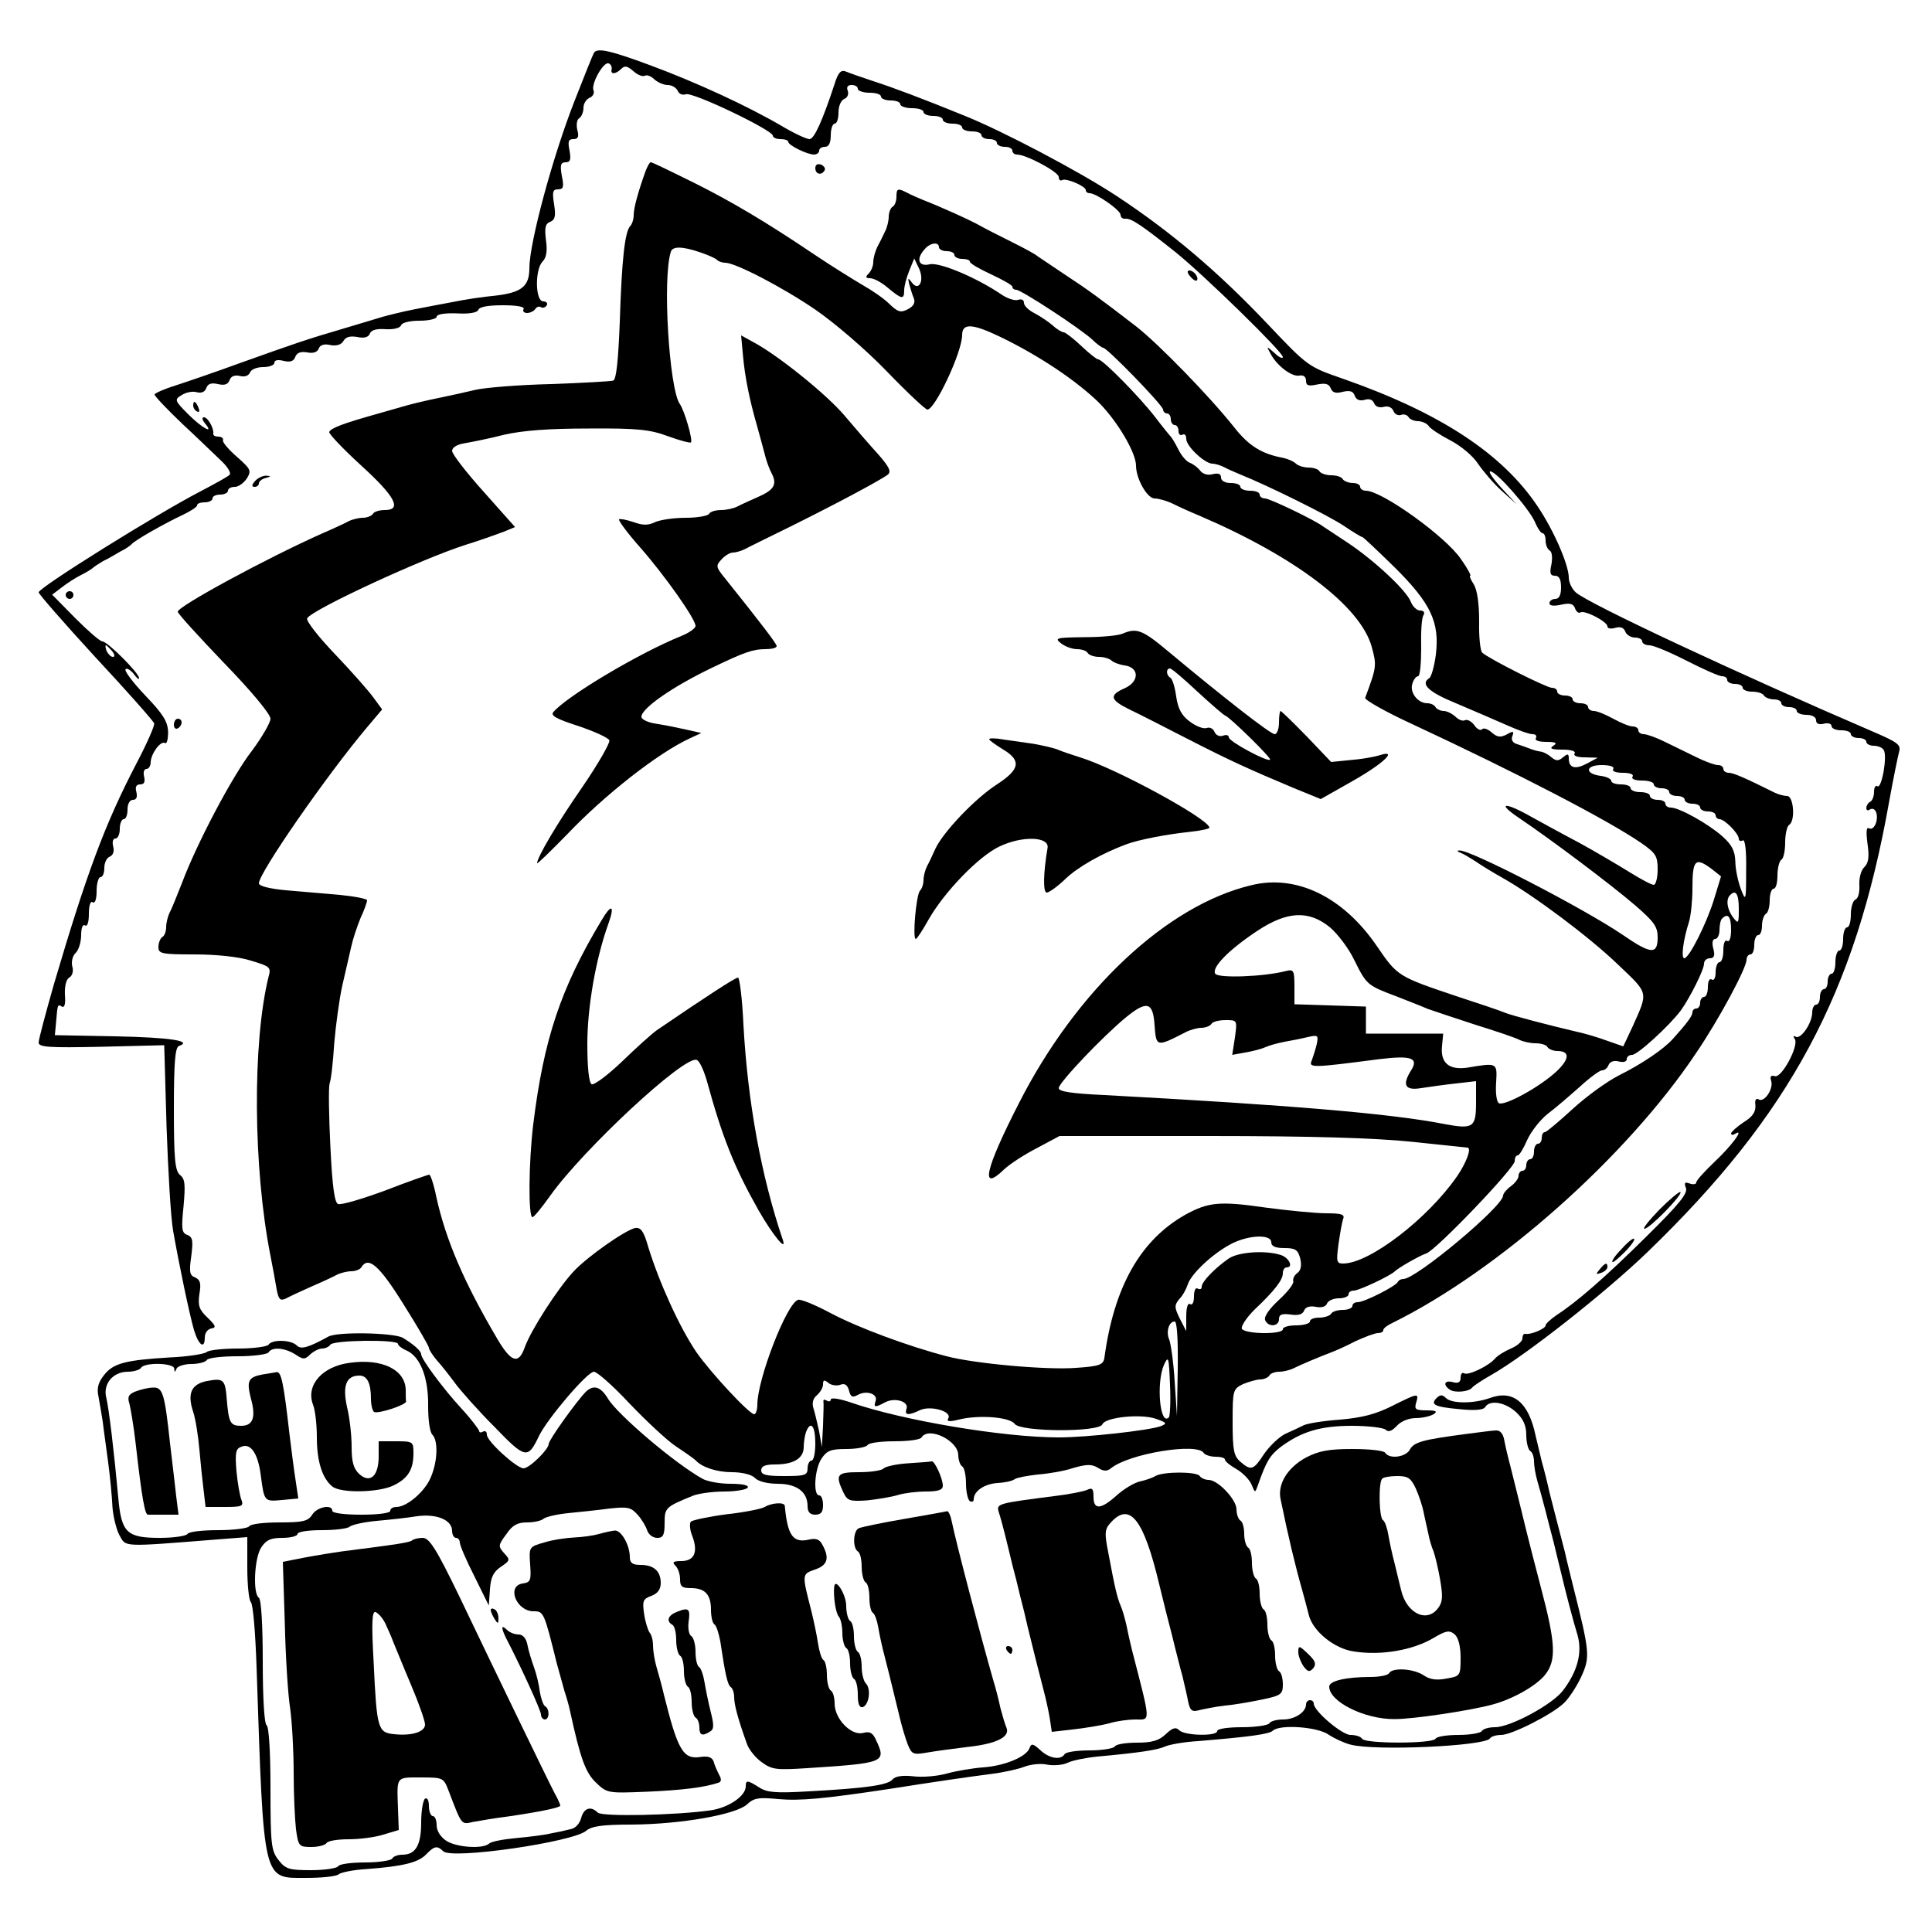
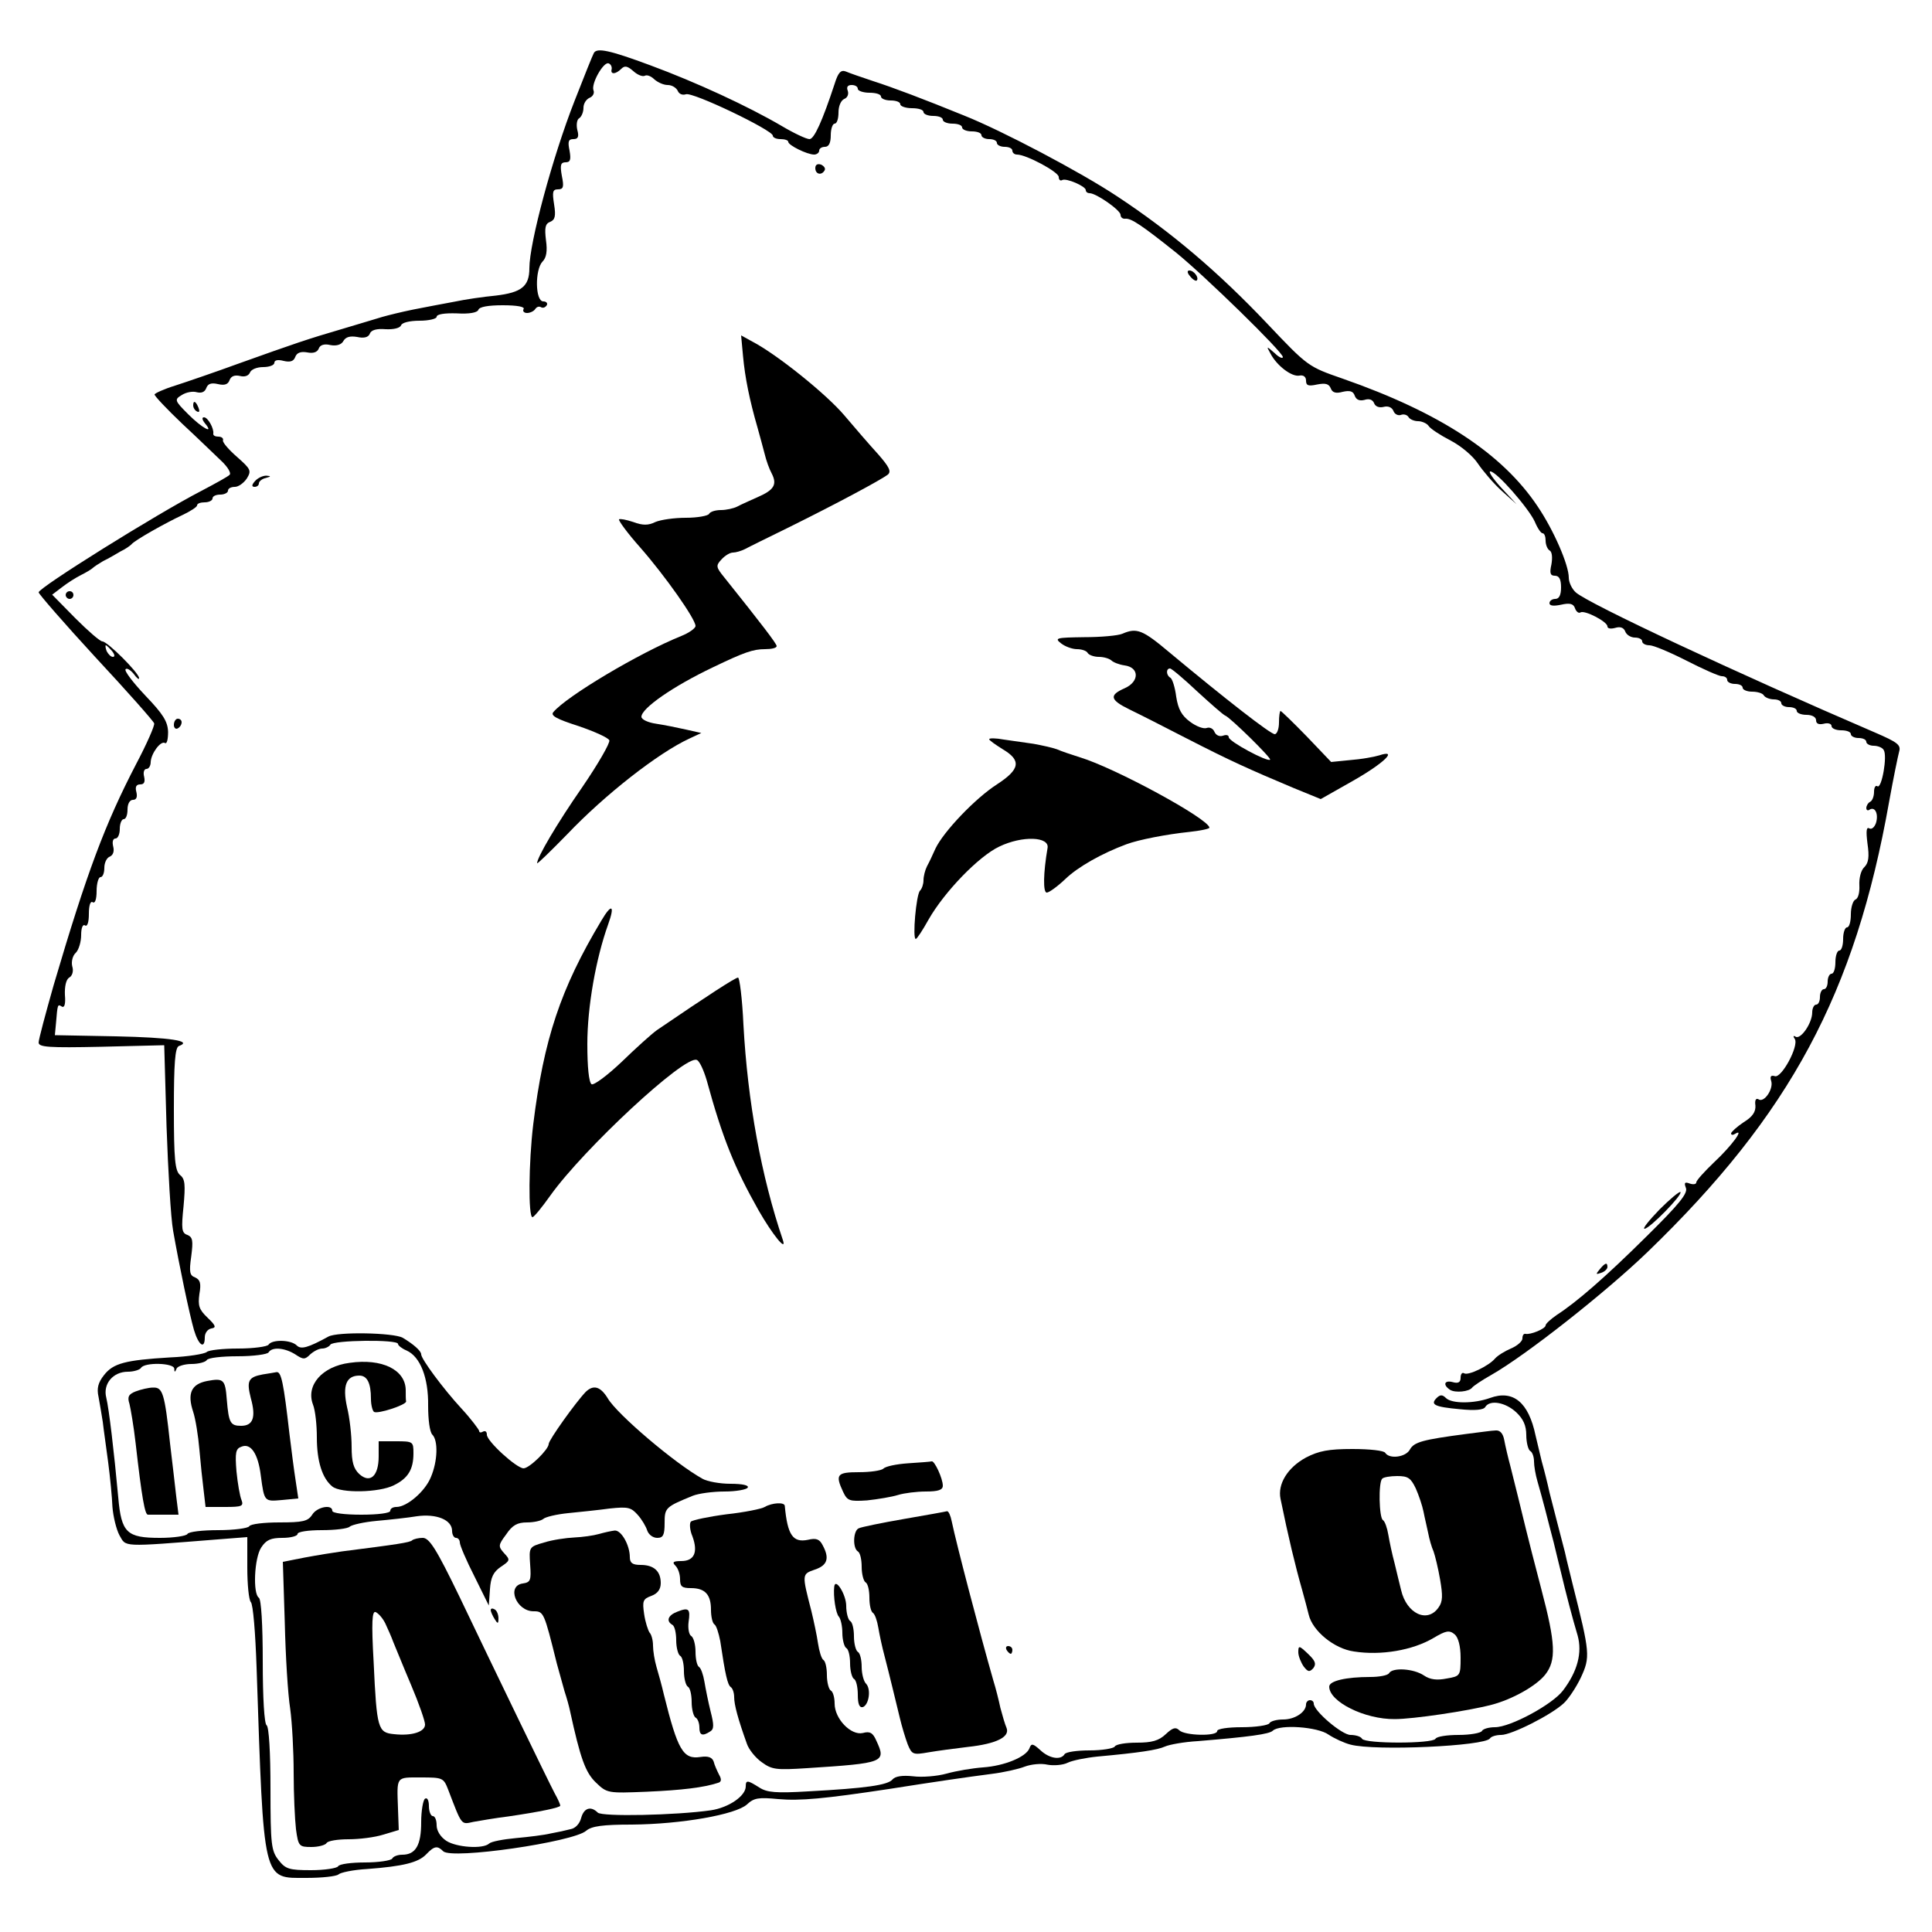
<svg xmlns="http://www.w3.org/2000/svg" version="1.0" width="500pt" height="500pt" viewBox="0 0 500 500" preserveAspectRatio="xMidYMid meet">
  <g transform="translate(0,500) scale(0.1,-0.1)" fill="#000000" stroke="none">
    <path d="M1537 4863 c-3 -5 -25 -60 -50 -124 -57 -145 -117 -368 -117 -433 0 -47 -20 -63 -87 -71 -32 -3 -80 -10 -108 -16 -27 -5 -75 -14 -105 -20 -30 -6 -66 -15 -80 -19 -14 -4 -59 -18 -100 -30 -96 -28 -130 -40 -270 -90 -63 -23 -139 -49 -167 -58 -29 -9 -53 -20 -53 -23 0 -4 32 -38 72 -76 40 -37 85 -81 101 -96 17 -16 26 -32 21 -36 -5 -5 -38 -23 -74 -42 -116 -60 -420 -250 -420 -262 0 -4 66 -80 147 -168 82 -88 150 -165 152 -171 2 -5 -19 -53 -47 -106 -80 -154 -127 -279 -213 -571 -21 -74 -39 -141 -39 -149 0 -12 25 -14 163 -11 l162 4 6 -210 c4 -115 11 -237 17 -270 16 -91 42 -215 54 -257 12 -40 28 -51 28 -19 0 11 7 21 17 23 13 2 12 7 -10 28 -22 21 -25 31 -21 61 5 28 2 37 -11 43 -14 5 -16 14 -10 55 5 40 4 49 -10 55 -15 5 -16 16 -10 74 5 56 4 71 -9 81 -13 11 -16 40 -16 171 0 118 3 159 13 163 37 13 -22 22 -163 25 l-158 3 3 32 c4 48 4 49 15 42 7 -4 10 7 8 30 -1 22 3 40 11 45 8 4 12 17 8 29 -3 12 1 28 9 35 8 8 14 29 14 46 0 18 4 29 10 25 6 -4 10 8 10 30 0 22 4 34 10 30 6 -4 10 8 10 29 0 20 5 36 10 36 6 0 10 11 10 24 0 13 6 26 14 29 9 4 12 14 9 26 -3 12 -1 21 6 21 6 0 11 11 11 25 0 14 5 25 10 25 6 0 10 11 10 25 0 15 6 25 14 25 9 0 12 7 9 20 -4 14 0 20 10 20 10 0 13 6 10 20 -3 11 0 20 6 20 6 0 11 8 11 18 1 22 26 56 37 49 5 -3 8 10 8 29 -1 27 -13 46 -59 94 -32 34 -55 64 -51 68 3 4 13 -2 21 -12 8 -11 14 -16 14 -11 0 13 -82 95 -95 95 -6 0 -37 27 -70 60 l-60 61 25 19 c14 11 36 25 50 32 14 7 27 15 30 18 3 3 15 11 27 18 13 6 33 18 45 25 13 6 25 15 28 18 7 10 89 56 132 76 21 10 38 21 38 25 0 5 9 8 20 8 11 0 20 5 20 10 0 6 9 10 20 10 11 0 20 5 20 10 0 6 8 10 18 10 9 0 23 10 31 22 12 20 10 24 -25 55 -22 19 -38 38 -37 43 2 6 -4 10 -12 10 -8 0 -14 3 -13 8 2 13 -14 42 -24 42 -6 0 -5 -6 2 -15 26 -31 -7 -13 -43 23 -36 36 -36 38 -16 50 11 7 28 10 38 7 12 -3 21 0 25 11 4 11 13 14 30 10 17 -4 26 -1 30 10 4 11 14 14 27 11 12 -3 22 0 26 9 3 8 18 14 34 14 16 0 29 5 29 11 0 7 9 9 24 5 17 -4 26 -1 30 10 4 11 14 15 31 12 15 -3 26 0 30 10 3 9 14 13 30 9 16 -3 29 1 34 11 6 10 17 13 35 10 18 -4 29 -1 33 8 3 10 18 14 41 12 21 -1 37 3 40 10 2 7 22 12 48 12 24 0 44 5 44 10 0 7 21 10 52 9 33 -2 53 2 56 9 2 8 26 12 63 12 38 0 58 -4 54 -10 -3 -5 1 -10 9 -10 8 0 18 5 21 10 4 6 10 8 15 5 5 -3 11 -1 15 5 3 5 -1 10 -9 10 -21 0 -22 82 -2 103 10 10 13 27 9 55 -4 33 -2 43 11 48 12 5 15 14 10 45 -5 32 -4 39 10 39 14 0 16 6 10 35 -5 28 -3 35 10 35 12 0 14 7 10 30 -5 24 -3 30 10 30 12 0 15 6 10 24 -3 13 -1 27 5 30 6 4 11 16 11 27 0 11 7 22 16 26 8 3 13 12 10 19 -7 17 26 75 39 70 6 -2 9 -9 8 -15 -4 -14 10 -14 25 1 9 9 16 7 31 -6 11 -10 24 -15 30 -12 5 3 16 -1 24 -9 9 -8 24 -15 35 -15 11 0 22 -7 26 -15 3 -8 12 -12 21 -9 17 7 225 -93 225 -107 0 -5 9 -9 20 -9 11 0 20 -3 20 -7 0 -9 49 -33 67 -33 7 0 13 5 13 10 0 6 7 10 15 10 10 0 15 10 15 30 0 17 5 30 10 30 6 0 10 13 10 29 0 16 6 31 15 35 8 3 12 12 9 21 -4 10 0 15 10 15 9 0 16 -4 16 -10 0 -5 14 -10 30 -10 17 0 30 -4 30 -10 0 -5 11 -10 25 -10 14 0 25 -4 25 -10 0 -5 14 -10 30 -10 17 0 30 -4 30 -10 0 -5 11 -10 25 -10 14 0 25 -4 25 -10 0 -5 11 -10 25 -10 14 0 25 -4 25 -10 0 -5 11 -10 25 -10 14 0 25 -4 25 -10 0 -5 9 -10 20 -10 11 0 20 -4 20 -10 0 -5 9 -10 20 -10 11 0 20 -4 20 -10 0 -5 5 -10 12 -10 24 0 108 -45 108 -58 0 -7 4 -11 9 -8 10 6 61 -16 61 -26 0 -5 5 -8 10 -8 17 0 80 -44 80 -56 0 -7 6 -11 13 -10 15 1 42 -17 131 -88 74 -60 276 -257 276 -270 0 -5 -10 -1 -21 10 -22 19 -22 19 -11 -1 16 -31 55 -61 75 -57 10 2 17 -3 17 -13 0 -13 6 -15 29 -10 21 4 30 2 35 -10 4 -11 13 -14 31 -9 18 4 27 2 31 -10 4 -11 13 -14 25 -11 12 4 21 1 25 -8 3 -9 13 -13 25 -10 11 3 21 -1 25 -10 3 -9 12 -13 19 -11 7 3 16 1 20 -5 3 -6 15 -11 25 -11 10 0 23 -6 27 -12 4 -7 30 -24 57 -38 27 -14 58 -40 71 -60 13 -19 40 -51 61 -70 l39 -35 -40 43 c-21 23 -34 42 -28 42 16 0 99 -95 115 -130 7 -17 16 -30 20 -30 5 0 8 -9 8 -19 0 -11 5 -23 11 -26 6 -4 7 -19 4 -36 -5 -22 -3 -29 9 -29 11 0 16 -9 16 -30 0 -20 -5 -30 -15 -30 -8 0 -15 -5 -15 -11 0 -7 11 -8 30 -4 22 5 32 3 36 -9 3 -9 10 -14 14 -11 11 7 70 -24 70 -36 0 -6 9 -7 20 -4 13 4 22 1 26 -9 3 -9 15 -16 25 -16 10 0 19 -4 19 -10 0 -5 8 -10 19 -10 10 0 53 -18 96 -40 43 -22 84 -40 91 -40 8 0 14 -4 14 -10 0 -5 9 -10 20 -10 11 0 20 -4 20 -10 0 -5 11 -10 24 -10 14 0 28 -4 31 -10 3 -5 15 -10 26 -10 10 0 19 -4 19 -10 0 -5 9 -10 20 -10 11 0 20 -4 20 -10 0 -5 11 -10 25 -10 15 0 25 -6 25 -14 0 -9 7 -12 20 -9 11 3 20 0 20 -6 0 -6 11 -11 25 -11 14 0 25 -4 25 -10 0 -5 9 -10 20 -10 11 0 20 -4 20 -10 0 -5 9 -10 19 -10 11 0 23 -5 26 -11 10 -15 -5 -100 -16 -94 -5 4 -9 -3 -9 -14 0 -11 -4 -23 -10 -26 -6 -3 -10 -11 -10 -16 0 -6 4 -8 9 -4 14 8 23 -12 16 -35 -4 -11 -11 -17 -17 -14 -8 5 -9 -7 -5 -39 5 -34 3 -50 -8 -61 -9 -8 -14 -29 -13 -47 1 -19 -3 -34 -10 -37 -6 -2 -12 -19 -12 -38 0 -19 -4 -34 -10 -34 -5 0 -10 -13 -10 -30 0 -16 -4 -30 -10 -30 -5 0 -10 -13 -10 -30 0 -16 -4 -30 -10 -30 -5 0 -10 -9 -10 -20 0 -11 -4 -20 -10 -20 -5 0 -10 -9 -10 -20 0 -11 -4 -20 -10 -20 -5 0 -10 -9 -10 -20 0 -28 -30 -71 -43 -63 -6 4 -7 1 -2 -6 11 -18 -35 -103 -52 -96 -10 3 -13 -1 -9 -13 6 -21 -19 -57 -33 -47 -7 4 -10 -3 -8 -16 1 -16 -7 -29 -30 -43 -18 -12 -32 -25 -33 -29 0 -5 5 -5 11 -1 25 15 -11 -33 -55 -74 -25 -24 -46 -47 -46 -52 0 -5 -8 -6 -17 -3 -13 5 -15 2 -10 -11 6 -14 -18 -43 -101 -125 -109 -108 -182 -171 -233 -204 -16 -11 -29 -23 -29 -27 0 -9 -40 -25 -52 -22 -5 1 -8 -4 -8 -12 0 -7 -13 -19 -30 -26 -16 -7 -34 -18 -41 -26 -16 -19 -70 -45 -80 -38 -5 3 -9 -2 -9 -12 0 -11 -6 -15 -20 -11 -22 6 -27 -7 -7 -20 13 -8 49 -5 57 6 3 4 25 19 50 33 91 52 296 214 403 317 370 357 538 670 626 1166 11 61 23 119 26 130 5 17 -4 24 -62 49 -358 154 -743 334 -775 363 -10 9 -18 26 -18 38 0 33 -39 123 -81 185 -91 136 -252 242 -504 330 -89 31 -90 31 -195 142 -126 133 -248 237 -389 330 -95 63 -298 170 -396 209 -103 42 -185 73 -235 89 -30 10 -62 21 -71 25 -13 5 -20 -3 -29 -32 -32 -97 -53 -143 -65 -143 -8 0 -40 15 -72 34 -87 51 -221 113 -340 157 -105 39 -138 46 -146 32z m-1247 -1548 c7 -9 8 -15 2 -15 -5 0 -12 7 -16 15 -3 8 -4 15 -2 15 2 0 9 -7 16 -15z" />
-     <path d="M1671 4558 c-18 -50 -31 -95 -31 -114 0 -11 -4 -24 -9 -29 -14 -15 -22 -88 -27 -248 -4 -101 -9 -149 -17 -152 -7 -2 -79 -6 -162 -9 -82 -2 -170 -9 -195 -15 -25 -6 -70 -16 -100 -22 -30 -6 -66 -15 -80 -19 -14 -4 -45 -13 -70 -20 -93 -26 -124 -38 -128 -48 -1 -5 36 -44 83 -87 88 -80 106 -115 61 -115 -14 0 -28 -4 -31 -10 -3 -5 -15 -10 -26 -10 -10 0 -27 -4 -37 -9 -9 -5 -39 -19 -67 -31 -148 -66 -374 -189 -375 -203 0 -5 54 -64 120 -133 69 -71 120 -132 120 -144 0 -10 -22 -48 -48 -83 -52 -67 -144 -243 -181 -342 -13 -33 -27 -68 -32 -77 -5 -10 -9 -27 -9 -37 0 -11 -4 -23 -10 -26 -5 -3 -10 -15 -10 -26 0 -17 8 -19 93 -19 56 0 115 -6 146 -16 50 -15 53 -17 46 -42 -42 -170 -40 -495 5 -722 6 -30 13 -69 16 -87 5 -26 9 -30 23 -24 9 5 39 19 66 31 28 12 58 26 67 31 10 5 27 9 37 9 11 0 23 5 26 10 18 30 46 6 109 -95 36 -57 66 -109 66 -113 0 -5 10 -20 21 -33 12 -13 33 -40 47 -59 14 -19 59 -70 101 -112 81 -84 87 -85 116 -24 22 45 125 166 142 166 8 0 49 -36 91 -81 42 -44 96 -95 121 -112 26 -17 48 -33 51 -36 16 -18 55 -31 94 -31 26 0 51 -6 60 -15 8 -9 33 -15 59 -15 49 0 77 -21 77 -58 0 -15 6 -22 20 -22 15 0 20 7 20 25 0 14 -4 25 -10 25 -16 0 -12 68 6 95 14 21 24 25 65 25 26 0 51 5 54 10 3 6 35 10 70 10 35 0 67 4 70 10 18 29 95 -8 95 -46 0 -12 5 -26 10 -29 6 -3 10 -24 10 -45 0 -21 5 -42 10 -45 6 -3 10 -1 10 5 0 21 28 40 62 42 18 1 38 5 44 10 6 4 33 9 60 12 27 2 69 9 92 17 35 10 48 10 64 0 14 -9 23 -9 33 -1 46 38 223 67 240 40 3 -5 17 -10 31 -10 13 0 24 -3 24 -7 0 -5 14 -16 30 -25 17 -10 34 -28 39 -40 9 -22 9 -22 16 -3 22 63 31 78 59 100 54 40 103 55 185 55 42 0 82 -5 87 -10 7 -7 16 -4 29 10 11 12 31 20 49 20 17 0 38 5 46 10 11 7 7 10 -18 10 -29 0 -32 3 -27 20 8 26 5 25 -63 -9 -42 -21 -77 -30 -134 -35 -43 -3 -86 -10 -95 -15 -10 -5 -31 -15 -47 -22 -16 -8 -40 -31 -54 -51 -28 -43 -34 -45 -62 -21 -17 15 -20 30 -20 103 0 83 1 85 27 98 15 6 35 12 44 12 10 0 21 5 24 10 3 6 15 10 26 10 10 0 27 4 37 9 20 10 68 30 97 41 11 4 40 17 63 29 24 11 50 21 58 21 8 0 14 3 14 8 0 4 10 12 23 18 274 135 606 429 786 698 60 88 131 221 131 242 0 8 5 14 10 14 6 0 10 11 10 25 0 14 5 25 10 25 6 0 10 11 10 24 0 14 5 28 10 31 6 3 10 19 10 36 0 16 5 29 10 29 6 0 10 15 10 34 0 19 5 38 10 41 6 3 10 24 10 45 0 21 5 42 10 45 17 10 12 75 -5 75 -8 0 -23 4 -33 9 -74 37 -106 51 -118 51 -8 0 -14 5 -14 10 0 6 -6 10 -14 10 -8 0 -33 9 -55 20 -23 11 -59 29 -82 40 -22 11 -47 20 -55 20 -8 0 -14 5 -14 10 0 6 -7 10 -15 10 -8 0 -30 9 -50 20 -20 11 -42 20 -50 20 -8 0 -15 5 -15 10 0 6 -9 10 -20 10 -11 0 -20 5 -20 10 0 6 -9 10 -20 10 -11 0 -20 5 -20 10 0 6 -6 10 -14 10 -13 0 -163 75 -180 91 -5 4 -9 41 -8 81 0 47 -5 81 -14 96 -8 12 -12 22 -9 22 3 0 -7 19 -24 43 -40 59 -205 177 -246 177 -8 0 -15 5 -15 10 0 6 -9 10 -19 10 -11 0 -23 5 -26 10 -3 6 -17 10 -30 10 -13 0 -27 5 -30 10 -3 6 -16 10 -29 10 -12 0 -27 5 -32 10 -6 6 -20 12 -33 15 -55 10 -89 31 -126 78 -65 82 -196 216 -253 261 -96 74 -126 96 -187 136 -33 22 -64 43 -70 47 -5 5 -35 21 -65 36 -30 15 -66 33 -80 41 -26 15 -108 52 -150 68 -14 6 -33 14 -42 19 -25 13 -28 11 -28 -10 0 -11 -4 -23 -10 -26 -5 -3 -10 -15 -10 -26 0 -10 -4 -28 -10 -39 -5 -11 -14 -29 -20 -40 -5 -11 -10 -28 -10 -38 0 -10 -5 -23 -12 -30 -9 -9 -8 -12 4 -12 9 0 30 -11 46 -25 36 -30 42 -31 42 -6 0 10 6 33 13 50 l13 32 13 -27 c14 -32 -2 -60 -20 -34 -9 12 -10 11 -6 -5 3 -11 8 -28 12 -37 4 -11 0 -20 -15 -28 -19 -10 -26 -8 -49 14 -14 14 -45 35 -68 48 -22 13 -79 48 -125 79 -123 83 -214 137 -308 184 -81 40 -112 55 -116 55 -3 0 -8 -10 -13 -22z m759 -198 c0 -5 9 -10 20 -10 11 0 20 -4 20 -10 0 -5 9 -10 20 -10 11 0 20 -3 20 -7 0 -5 25 -19 55 -33 30 -14 55 -28 55 -32 0 -5 5 -8 10 -8 13 0 167 -101 197 -129 12 -12 25 -21 28 -21 10 0 155 -149 155 -160 0 -5 5 -10 10 -10 6 0 10 -7 10 -15 0 -8 5 -15 10 -15 6 0 10 -7 10 -16 0 -8 5 -12 10 -9 6 3 10 -1 10 -11 0 -19 48 -64 68 -64 7 0 20 -4 30 -9 9 -5 28 -13 42 -19 68 -27 230 -107 268 -133 24 -16 45 -29 48 -29 2 0 39 -35 82 -77 95 -94 118 -143 108 -227 -4 -31 -12 -58 -17 -61 -24 -15 -2 -36 69 -65 42 -18 101 -43 130 -56 29 -13 59 -24 68 -24 8 0 12 -4 9 -10 -4 -6 7 -10 27 -10 25 0 29 -3 18 -10 -11 -7 -5 -10 23 -10 23 0 36 -4 32 -10 -4 -6 7 -10 27 -10 l33 -1 -28 -15 c-30 -16 -47 -12 -47 13 0 13 -3 13 -15 3 -12 -10 -18 -10 -31 1 -9 8 -22 14 -28 14 -6 1 -19 4 -28 8 -10 4 -25 9 -34 12 -9 3 -14 11 -10 20 5 13 2 14 -15 4 -16 -8 -24 -7 -38 5 -10 9 -21 13 -25 9 -4 -5 -14 0 -21 11 -8 10 -18 15 -24 12 -5 -3 -16 1 -24 9 -9 8 -22 15 -31 15 -8 0 -18 5 -21 10 -3 6 -13 10 -21 10 -25 0 -46 28 -39 50 3 11 10 20 15 20 5 0 8 33 8 73 -1 40 1 78 6 85 4 7 1 12 -9 12 -8 0 -19 10 -24 23 -12 30 -94 106 -161 151 -30 20 -59 39 -65 43 -22 17 -139 73 -151 73 -8 0 -14 5 -14 10 0 6 -11 10 -25 10 -14 0 -25 5 -25 10 0 6 -11 10 -25 10 -15 0 -25 6 -25 14 0 10 -7 12 -21 9 -13 -4 -26 0 -33 9 -6 8 -18 17 -26 20 -9 3 -22 18 -30 34 -8 16 -17 31 -20 34 -3 3 -21 25 -40 50 -40 52 -136 150 -148 150 -4 0 -24 16 -44 35 -20 19 -41 35 -45 35 -5 0 -18 8 -29 18 -10 9 -31 23 -46 31 -16 8 -28 20 -28 27 0 8 -6 11 -15 8 -8 -3 -27 3 -42 13 -66 45 -162 85 -187 79 -29 -7 -36 14 -13 39 14 17 37 20 37 5z m-618 -13 c21 -7 41 -16 44 -20 4 -4 14 -7 21 -7 26 0 148 -63 234 -122 48 -33 129 -102 183 -158 53 -55 101 -100 106 -100 20 0 90 149 90 193 0 31 26 30 97 -4 102 -49 200 -115 258 -172 48 -49 95 -129 95 -162 0 -34 29 -85 48 -85 10 0 32 -6 48 -14 16 -8 47 -22 69 -31 247 -106 416 -234 445 -339 13 -48 13 -52 -17 -132 -2 -5 54 -37 124 -69 270 -126 502 -246 591 -307 37 -26 42 -33 42 -68 0 -22 -5 -40 -10 -40 -6 0 -34 15 -63 33 -29 18 -88 53 -132 77 -44 23 -98 53 -120 65 -70 40 -94 39 -35 -1 86 -58 239 -173 303 -228 48 -42 57 -54 57 -82 0 -45 -17 -44 -91 7 -102 69 -394 220 -422 218 -7 0 -6 -3 3 -6 8 -3 26 -14 40 -23 14 -10 44 -28 67 -41 82 -46 225 -153 299 -224 82 -78 80 -70 39 -162 l-24 -51 -43 15 c-24 9 -59 19 -78 23 -64 15 -165 41 -185 49 -11 5 -65 23 -120 41 -158 53 -158 53 -212 132 -87 127 -208 186 -325 157 -218 -52 -452 -271 -601 -564 -89 -174 -101 -232 -38 -171 15 14 52 38 85 55 l58 31 387 0 c264 0 430 -5 526 -15 77 -8 141 -15 143 -15 11 -1 -3 -39 -27 -74 -76 -110 -227 -226 -295 -226 -17 0 -18 5 -12 50 4 28 9 57 12 65 5 12 -4 15 -43 15 -27 0 -99 7 -159 15 -118 17 -147 14 -207 -19 -116 -66 -184 -186 -209 -371 -3 -17 -13 -21 -73 -25 -76 -6 -263 11 -335 30 -100 26 -229 74 -299 111 -41 22 -80 38 -86 35 -30 -11 -105 -206 -105 -271 0 -14 -4 -25 -8 -25 -13 0 -114 109 -150 161 -44 65 -97 182 -125 274 -11 39 -19 49 -33 47 -25 -5 -124 -74 -160 -113 -40 -43 -110 -151 -126 -196 -16 -45 -35 -39 -71 22 -86 146 -133 255 -158 368 -6 31 -15 57 -18 57 -3 0 -55 -18 -114 -41 -60 -22 -114 -38 -122 -35 -9 3 -15 44 -20 149 -4 79 -5 153 -2 163 4 10 9 57 12 104 4 47 13 114 21 150 8 36 19 81 23 100 4 19 15 52 24 74 10 21 17 42 17 46 0 4 -31 10 -70 14 -38 3 -101 9 -140 12 -43 4 -70 11 -70 18 0 27 177 282 281 405 l38 45 -22 30 c-12 17 -57 68 -100 113 -43 45 -76 87 -72 93 14 23 297 154 410 190 39 12 83 28 99 34 l29 12 -81 91 c-45 50 -82 98 -82 106 0 9 13 17 33 20 17 3 64 12 102 22 49 11 115 16 220 16 127 1 158 -3 204 -20 30 -11 57 -18 59 -16 6 5 -17 84 -29 100 -27 40 -45 324 -23 393 4 15 29 15 76 -1z m2363 -1337 c-4 -6 7 -10 25 -10 18 0 29 -4 25 -10 -4 -6 7 -10 24 -10 17 0 31 -4 31 -10 0 -5 9 -10 20 -10 11 0 20 -4 20 -10 0 -5 9 -10 20 -10 11 0 20 -4 20 -10 0 -5 9 -10 20 -10 11 0 20 -4 20 -10 0 -5 9 -10 20 -10 11 0 20 -4 20 -10 0 -5 5 -10 10 -10 13 0 50 -37 50 -51 0 -5 5 -7 10 -4 6 4 10 -24 9 -77 0 -81 -1 -82 -14 -48 -7 19 -14 51 -14 71 -1 27 -9 43 -34 65 -36 32 -111 74 -133 74 -8 0 -14 5 -14 10 0 6 -9 10 -20 10 -11 0 -20 5 -20 10 0 6 -11 10 -25 10 -14 0 -25 5 -25 10 0 6 -11 10 -25 10 -14 0 -25 4 -25 9 0 5 -12 11 -27 13 -42 5 -41 28 2 28 21 0 34 -4 30 -10z m255 -259 l24 -19 -18 -59 c-20 -65 -65 -153 -77 -153 -9 0 -3 47 12 94 5 16 9 55 9 86 0 75 7 83 50 51z m70 -103 c0 -39 -1 -40 -15 -22 -15 20 -19 46 -8 57 15 16 23 4 23 -35z m-1058 -48 c20 -17 49 -55 63 -85 32 -64 33 -65 110 -94 33 -13 69 -27 80 -32 11 -4 65 -22 120 -40 55 -17 108 -35 117 -40 10 -5 29 -9 42 -9 14 0 28 -4 31 -10 3 -5 15 -10 25 -10 33 0 33 -20 -2 -53 -43 -40 -134 -90 -149 -82 -6 4 -9 27 -7 54 3 51 3 51 -74 38 -48 -7 -71 12 -66 57 l3 31 -100 0 -100 0 0 35 0 35 -92 3 -93 3 0 45 c0 43 -2 46 -22 41 -58 -15 -175 -19 -183 -7 -10 16 35 62 109 111 77 51 133 54 188 9z m1038 -6 c0 -21 -4 -33 -10 -29 -6 4 -10 -7 -10 -24 0 -17 -4 -31 -10 -31 -5 0 -10 -12 -10 -26 0 -14 -4 -23 -10 -19 -6 4 -10 -5 -10 -19 0 -14 -4 -26 -10 -26 -5 0 -10 -7 -10 -15 0 -8 -4 -15 -10 -15 -5 0 -10 -4 -10 -10 0 -9 -14 -28 -50 -68 -24 -27 -80 -65 -140 -95 -30 -15 -84 -54 -120 -87 -36 -33 -68 -60 -72 -60 -5 0 -8 -7 -8 -15 0 -8 -4 -15 -10 -15 -5 0 -10 -9 -10 -20 0 -11 -4 -20 -10 -20 -5 0 -10 -7 -10 -15 0 -8 -4 -15 -10 -15 -5 0 -10 -6 -10 -13 0 -7 -9 -19 -20 -27 -11 -8 -20 -19 -20 -24 0 -28 -225 -216 -258 -216 -6 0 -12 -3 -14 -7 -4 -11 -87 -53 -104 -53 -8 0 -14 -4 -14 -10 0 -5 -11 -10 -24 -10 -14 0 -28 -4 -31 -10 -3 -5 -17 -10 -31 -10 -13 0 -24 -4 -24 -10 0 -5 -16 -10 -35 -10 -19 0 -35 -4 -35 -10 0 -14 -97 -13 -106 1 -3 6 11 28 32 49 54 51 74 78 74 95 0 8 4 15 10 15 18 0 6 25 -15 32 -40 13 -110 8 -135 -9 -36 -25 -70 -60 -70 -73 0 -6 -4 -8 -10 -5 -6 4 -10 -5 -10 -20 0 -15 -4 -24 -10 -20 -6 4 -10 -9 -10 -32 l0 -38 -17 33 c-14 29 -14 34 -1 50 9 9 18 26 22 38 8 26 61 77 109 103 45 25 107 28 107 6 0 -10 10 -15 34 -15 28 0 35 -4 41 -27 4 -18 2 -31 -8 -38 -7 -5 -12 -15 -10 -21 2 -6 -15 -28 -37 -48 -25 -23 -39 -43 -36 -52 7 -19 36 -18 36 2 0 12 7 15 30 12 19 -3 31 0 35 10 3 9 14 13 30 10 14 -3 26 0 29 8 3 8 17 14 31 14 14 0 25 5 25 10 0 6 6 10 14 10 13 0 94 38 106 50 9 9 65 41 81 46 25 8 229 221 229 239 0 8 3 15 8 15 4 0 15 18 24 39 10 22 33 52 53 68 20 15 57 47 83 70 26 24 52 43 58 43 7 0 14 6 17 14 4 9 14 12 26 9 12 -3 21 -1 21 6 0 6 6 11 14 11 14 0 97 76 126 115 23 32 60 105 60 121 0 8 7 14 15 14 11 0 14 7 9 25 -4 15 -2 25 5 25 6 0 11 11 11 23 0 13 3 27 7 30 15 15 23 5 23 -29z m-1492 -247 c4 -57 5 -57 79 -19 13 7 32 12 42 12 11 0 23 5 26 10 3 6 20 10 37 10 30 0 30 0 24 -45 l-7 -45 33 6 c18 3 42 9 53 14 11 5 34 11 50 14 17 3 43 8 59 12 27 6 28 5 24 -17 -3 -13 -9 -32 -13 -43 -9 -20 -1 -20 175 3 83 10 102 3 82 -29 -24 -38 -16 -53 26 -46 20 3 61 9 90 12 l52 6 0 -55 c0 -65 -7 -70 -82 -56 -137 27 -398 49 -880 75 -85 4 -118 9 -118 18 0 14 115 135 175 184 53 43 69 39 73 -21z m60 -889 l-2 -123 -6 90 c-3 50 -10 98 -14 108 -9 20 -1 47 14 47 6 0 9 -44 8 -122z m-23 -126 c-23 -24 -33 88 -13 135 12 26 13 22 16 -51 2 -43 0 -81 -3 -84z m-851 84 c12 5 19 0 23 -14 4 -17 9 -20 23 -12 23 13 53 2 46 -16 -6 -17 -1 -17 25 -3 25 13 62 2 55 -17 -6 -17 5 -18 36 -3 28 12 83 -4 72 -22 -5 -8 3 -9 27 -3 51 13 132 7 145 -11 15 -21 219 -22 227 -1 7 18 99 28 139 14 28 -10 29 -12 12 -19 -31 -11 -192 -29 -264 -29 -144 0 -404 44 -537 90 -29 10 -53 14 -53 8 0 -5 -5 -6 -10 -3 -6 4 -10 3 -9 -2 1 -4 0 -33 -1 -63 l-3 -55 -7 40 c-5 22 -11 49 -15 61 -4 13 -1 25 9 33 9 8 16 20 16 28 0 12 3 13 14 4 7 -6 21 -8 30 -5z m-64 -151 c0 -25 -4 -45 -10 -45 -5 0 -10 -9 -10 -20 0 -18 -7 -20 -60 -20 -47 0 -60 3 -60 15 0 11 11 15 36 15 48 0 74 16 74 45 0 13 3 30 6 39 12 31 24 16 24 -29z" />
    <path d="M1923 4078 c5 -55 17 -114 37 -183 6 -22 15 -54 19 -70 4 -17 12 -39 18 -50 15 -29 6 -43 -35 -61 -20 -9 -45 -20 -54 -25 -10 -5 -29 -9 -42 -9 -14 0 -28 -4 -31 -10 -3 -5 -30 -10 -60 -10 -30 0 -65 -5 -79 -11 -18 -9 -33 -9 -57 0 -18 6 -34 9 -37 7 -2 -3 22 -36 55 -73 64 -73 143 -185 143 -203 0 -6 -17 -18 -37 -26 -109 -44 -297 -156 -331 -197 -8 -9 9 -18 65 -36 41 -14 77 -30 80 -37 2 -7 -29 -61 -70 -121 -66 -95 -117 -182 -117 -197 0 -3 35 31 78 75 97 102 236 211 317 248 l30 14 -40 9 c-22 5 -57 12 -77 15 -21 3 -38 11 -38 18 0 22 82 79 185 128 81 39 104 47 135 47 17 0 30 3 30 8 0 6 -39 57 -135 177 -22 27 -23 31 -8 47 9 10 22 18 30 18 7 0 21 4 31 9 9 5 62 31 117 58 121 60 235 121 253 135 9 8 3 20 -25 52 -21 23 -60 68 -87 100 -47 56 -177 160 -239 192 l-29 16 5 -54z" />
    <path d="M2905 3360 c-11 -5 -56 -9 -99 -9 -72 -1 -78 -2 -60 -16 10 -8 29 -15 41 -15 12 0 25 -4 28 -10 3 -5 16 -10 29 -10 12 0 26 -4 32 -9 5 -5 20 -11 34 -13 39 -5 39 -42 1 -59 -41 -18 -39 -30 12 -55 23 -11 90 -45 148 -75 113 -58 162 -80 276 -128 l71 -29 83 47 c81 46 119 83 68 66 -13 -4 -47 -10 -74 -12 l-50 -5 -63 66 c-35 36 -66 66 -68 66 -2 0 -4 -13 -4 -30 0 -16 -5 -30 -11 -30 -11 0 -129 92 -273 212 -69 58 -84 64 -121 48z m194 -150 c36 -33 68 -61 72 -62 13 -5 120 -110 116 -114 -6 -7 -107 47 -107 58 0 6 -7 7 -15 4 -9 -3 -18 1 -22 10 -3 8 -12 13 -20 10 -8 -3 -27 4 -43 16 -22 16 -31 33 -36 65 -3 24 -10 46 -15 49 -11 6 -12 24 -1 24 4 0 36 -27 71 -60z" />
    <path d="M2560 3087 c0 -3 16 -14 35 -26 49 -29 45 -52 -15 -91 -56 -36 -138 -122 -159 -166 -7 -16 -17 -37 -22 -46 -5 -10 -9 -26 -9 -36 0 -10 -4 -22 -9 -27 -10 -10 -20 -125 -11 -125 3 0 18 23 33 50 41 72 130 164 183 189 60 29 131 26 125 -4 -11 -64 -12 -115 -2 -115 6 0 28 16 48 35 33 32 96 67 158 90 32 12 105 26 163 32 28 3 52 8 52 11 -2 23 -245 155 -335 182 -22 7 -49 16 -60 21 -11 4 -38 10 -60 14 -22 3 -57 8 -77 11 -21 4 -38 4 -38 1z" />
    <path d="M1556 2617 c-105 -175 -149 -307 -176 -527 -12 -99 -13 -240 -2 -240 4 0 25 26 47 57 86 120 346 362 378 350 7 -2 18 -26 26 -53 41 -150 72 -226 134 -336 36 -63 74 -110 63 -77 -56 165 -91 357 -102 557 -3 67 -10 122 -14 122 -7 0 -78 -46 -210 -136 -14 -10 -55 -47 -91 -82 -38 -36 -72 -61 -78 -58 -7 5 -11 44 -11 104 0 96 22 221 54 310 18 50 9 55 -18 9z" />
    <path d="M2110 4565 c0 -16 16 -20 24 -6 3 5 -1 11 -9 15 -9 3 -15 0 -15 -9z" />
    <path d="M3080 4285 c7 -9 15 -13 17 -11 7 7 -7 26 -19 26 -6 0 -6 -6 2 -15z" />
    <path d="M500 3951 c0 -6 4 -13 10 -16 6 -3 7 1 4 9 -7 18 -14 21 -14 7z" />
    <path d="M660 3755 c-9 -10 -9 -15 -1 -15 6 0 11 4 11 9 0 5 8 12 18 14 14 4 14 5 1 6 -9 0 -22 -6 -29 -14z" />
    <path d="M170 3460 c0 -5 5 -10 10 -10 6 0 10 5 10 10 0 6 -4 10 -10 10 -5 0 -10 -4 -10 -10z" />
    <path d="M450 3124 c0 -8 5 -12 10 -9 6 3 10 10 10 16 0 5 -4 9 -10 9 -5 0 -10 -7 -10 -16z" />
    <path d="M4295 1870 c-27 -28 -45 -50 -39 -50 13 0 99 88 93 95 -3 2 -27 -18 -54 -45z" />
-     <path d="M4197 1768 c-16 -16 -27 -32 -24 -34 2 -2 16 10 32 26 16 16 27 32 24 34 -2 3 -17 -9 -32 -26z" />
    <path d="M4140 1715 c-11 -13 -10 -14 4 -9 9 3 16 10 16 15 0 13 -6 11 -20 -6z" />
    <path d="M850 1541 c-53 -29 -71 -34 -82 -23 -15 15 -64 16 -73 2 -3 -5 -39 -10 -79 -10 -39 0 -76 -4 -81 -9 -6 -5 -48 -12 -95 -14 -116 -7 -147 -15 -171 -46 -15 -19 -19 -34 -14 -56 3 -16 8 -46 11 -65 2 -19 9 -66 14 -105 5 -38 10 -90 11 -115 2 -25 10 -58 18 -73 18 -31 2 -31 254 -11 l77 6 0 -79 c0 -44 4 -83 9 -89 6 -5 12 -81 15 -169 19 -563 15 -545 129 -545 40 0 77 4 83 9 5 5 38 12 74 14 94 7 133 17 153 38 21 22 29 23 44 8 22 -22 337 24 370 53 14 12 43 16 118 16 129 1 269 26 298 52 18 17 30 19 81 14 57 -5 120 1 286 26 114 18 203 31 265 39 33 4 72 13 87 19 16 6 42 9 59 5 16 -3 40 -1 52 5 12 6 47 13 77 16 109 10 155 17 175 26 11 5 49 12 85 14 133 11 185 18 194 27 18 17 116 10 144 -10 15 -10 41 -22 57 -26 63 -17 348 -4 361 16 3 5 16 9 29 9 27 0 130 52 162 82 12 11 32 41 44 66 25 54 24 63 -21 242 -5 22 -15 59 -20 83 -6 23 -15 58 -20 77 -5 19 -14 54 -20 78 -5 23 -14 59 -20 80 -5 20 -12 51 -16 67 -18 86 -58 119 -118 97 -42 -15 -99 -15 -114 0 -9 9 -15 9 -24 0 -17 -17 -6 -23 60 -29 39 -4 62 -2 66 6 12 19 52 12 80 -14 18 -17 26 -34 26 -59 0 -19 5 -38 10 -41 6 -3 10 -16 10 -27 0 -12 4 -35 9 -52 5 -17 14 -50 20 -73 6 -24 16 -62 22 -85 6 -24 14 -59 19 -78 12 -51 30 -120 43 -163 12 -44 0 -92 -38 -142 -27 -36 -136 -95 -176 -95 -15 0 -31 -4 -34 -10 -3 -5 -30 -10 -60 -10 -30 0 -57 -4 -60 -10 -8 -13 -182 -13 -190 0 -3 6 -17 10 -30 10 -22 0 -95 62 -95 81 0 5 -4 9 -10 9 -5 0 -10 -5 -10 -11 0 -20 -29 -39 -59 -39 -16 0 -33 -4 -36 -10 -3 -5 -35 -10 -71 -10 -36 0 -64 -4 -64 -10 0 -14 -84 -12 -98 2 -9 9 -17 7 -35 -10 -18 -17 -36 -22 -75 -22 -28 0 -54 -4 -57 -10 -3 -5 -33 -10 -65 -10 -32 0 -62 -4 -65 -10 -10 -16 -40 -11 -63 11 -19 17 -23 18 -28 4 -9 -22 -64 -45 -120 -49 -27 -2 -69 -9 -94 -16 -25 -7 -64 -10 -87 -7 -28 3 -46 0 -53 -8 -12 -15 -70 -23 -218 -31 -84 -5 -107 -3 -127 10 -30 19 -35 20 -35 3 0 -25 -44 -55 -90 -62 -91 -13 -282 -17 -293 -6 -18 18 -36 12 -43 -14 -4 -15 -15 -27 -28 -29 -11 -3 -34 -8 -51 -11 -16 -4 -57 -9 -90 -12 -33 -3 -64 -9 -69 -14 -16 -15 -85 -10 -111 7 -15 10 -25 26 -25 40 0 13 -4 24 -10 24 -5 0 -10 12 -10 26 0 14 -4 23 -10 19 -5 -3 -10 -31 -10 -61 0 -59 -14 -84 -49 -84 -11 0 -23 -4 -26 -10 -3 -5 -35 -10 -70 -10 -35 0 -67 -4 -70 -10 -3 -5 -35 -10 -70 -10 -57 0 -66 3 -84 26 -19 24 -21 40 -21 185 0 94 -4 160 -10 164 -6 4 -10 70 -10 165 0 95 -4 161 -10 165 -16 10 -12 103 6 130 13 20 25 25 55 25 22 0 39 5 39 10 0 6 28 10 63 10 35 0 67 4 72 9 6 5 37 12 70 15 33 3 80 8 104 12 50 7 91 -9 91 -38 0 -10 5 -18 10 -18 6 0 10 -6 10 -12 0 -7 17 -47 38 -88 l37 -75 3 42 c2 31 9 45 28 58 24 16 25 18 9 35 -16 18 -16 21 5 49 16 24 29 31 54 31 17 0 36 4 42 9 5 5 34 12 64 15 30 3 79 8 108 12 47 5 55 3 72 -16 11 -12 22 -31 25 -41 4 -11 15 -19 26 -19 15 0 19 7 19 38 0 40 2 42 73 71 15 6 52 11 82 11 30 0 57 5 60 10 4 6 -13 10 -45 10 -27 0 -60 6 -72 13 -72 40 -221 167 -245 208 -19 31 -37 36 -57 17 -26 -27 -96 -125 -96 -135 0 -14 -50 -63 -65 -63 -18 0 -95 70 -95 87 0 8 -4 11 -10 8 -5 -3 -10 -3 -10 2 -1 4 -21 31 -46 58 -47 51 -104 128 -104 140 0 9 -21 27 -48 43 -24 13 -168 16 -192 3z m180 -19 c0 -4 10 -12 22 -17 36 -16 57 -71 56 -143 0 -36 4 -68 11 -75 15 -15 14 -68 -4 -110 -15 -37 -62 -77 -89 -77 -9 0 -16 -4 -16 -10 0 -6 -32 -10 -75 -10 -43 0 -75 4 -75 10 0 18 -40 10 -52 -10 -11 -17 -24 -20 -85 -20 -39 0 -75 -4 -78 -10 -3 -5 -39 -10 -80 -10 -41 0 -77 -4 -80 -10 -3 -5 -35 -10 -71 -10 -86 0 -100 13 -108 105 -11 120 -24 229 -31 258 -9 35 17 67 56 67 15 0 31 5 34 10 9 15 85 13 86 -2 0 -10 2 -10 6 0 2 6 20 12 38 12 19 0 37 5 40 10 3 6 39 10 80 10 41 0 77 5 80 10 9 15 42 12 69 -5 21 -14 25 -14 39 0 9 8 22 15 31 15 8 0 18 5 21 10 7 12 175 14 175 2z" />
    <path d="M905 1473 c-71 -9 -114 -58 -95 -108 6 -15 10 -53 10 -85 0 -62 14 -106 40 -127 22 -18 121 -16 159 3 37 18 51 41 51 83 0 30 -1 31 -45 31 l-45 0 0 -39 c0 -51 -22 -71 -50 -46 -15 14 -20 31 -20 71 0 29 -5 75 -12 103 -12 55 -2 81 32 81 20 0 30 -19 30 -60 0 -16 4 -31 8 -34 10 -6 83 18 83 27 -1 4 -1 17 -1 30 -1 52 -61 82 -145 70z" />
    <path d="M680 1443 c-38 -7 -42 -17 -31 -61 14 -50 6 -72 -25 -72 -28 0 -32 8 -37 67 -4 53 -8 57 -51 49 -41 -8 -52 -32 -36 -80 6 -18 13 -62 16 -97 3 -35 8 -83 11 -106 l5 -43 50 0 c44 0 49 2 43 18 -4 9 -10 43 -13 74 -4 49 -2 59 13 64 24 10 43 -18 50 -75 9 -68 9 -67 55 -63 l42 4 -7 47 c-4 25 -11 80 -16 121 -15 131 -21 160 -33 159 -6 -1 -22 -4 -36 -6z" />
    <path d="M351 1399 c-18 -7 -22 -14 -16 -32 3 -12 11 -58 16 -102 16 -141 24 -186 32 -185 4 0 23 0 43 0 l36 0 -6 48 c-3 26 -10 88 -16 137 -14 130 -19 145 -44 144 -11 0 -32 -5 -45 -10z" />
    <path d="M3795 1289 c-114 -15 -135 -21 -146 -40 -10 -20 -53 -26 -64 -9 -3 6 -41 10 -85 10 -62 0 -87 -5 -120 -22 -48 -26 -74 -69 -66 -107 20 -98 38 -173 56 -236 6 -22 14 -51 17 -64 10 -42 66 -88 117 -95 70 -11 152 3 206 35 32 19 41 21 55 9 9 -8 15 -30 15 -60 0 -47 -1 -48 -36 -54 -25 -5 -43 -3 -59 8 -27 18 -81 21 -90 6 -3 -6 -26 -10 -49 -10 -62 0 -106 -10 -106 -25 0 -39 92 -85 170 -84 47 0 189 21 250 37 54 14 116 49 139 78 29 37 27 81 -10 221 -17 65 -35 135 -40 156 -13 53 -28 115 -40 162 -6 22 -13 52 -16 68 -3 17 -11 26 -22 25 -9 0 -43 -5 -76 -9z m-131 -141 c8 -18 17 -45 20 -60 3 -16 9 -40 12 -55 3 -16 9 -37 14 -48 4 -11 12 -44 17 -73 7 -41 7 -57 -4 -72 -29 -42 -83 -16 -97 45 -4 17 -12 48 -17 70 -6 22 -13 55 -16 73 -3 18 -9 35 -14 38 -10 6 -12 97 -2 107 3 4 21 7 39 7 28 0 35 -5 48 -32z" />
    <path d="M2350 1213 c-30 -2 -59 -8 -64 -14 -6 -5 -34 -9 -63 -9 -57 0 -62 -6 -41 -51 11 -23 16 -25 62 -22 28 3 64 9 80 14 16 5 49 9 72 9 32 0 44 4 44 15 0 19 -22 66 -29 63 -3 -1 -31 -3 -61 -5z" />
-     <path d="M2990 1180 c-8 -5 -26 -11 -40 -14 -14 -3 -41 -19 -60 -36 -41 -37 -60 -38 -60 -4 0 21 -3 25 -17 18 -10 -4 -45 -11 -78 -15 -155 -20 -157 -20 -150 -43 4 -12 11 -38 16 -58 5 -21 14 -56 19 -78 6 -22 15 -58 20 -80 6 -22 15 -59 20 -82 15 -61 29 -117 41 -163 6 -22 13 -55 16 -73 l5 -34 61 7 c33 4 74 11 91 16 17 5 46 9 65 9 39 0 40 -12 -9 178 -5 20 -12 51 -15 67 -4 17 -10 39 -15 50 -9 21 -15 47 -32 138 -10 50 -9 60 7 77 49 54 85 8 125 -160 5 -19 13 -54 19 -77 6 -24 16 -61 21 -83 6 -22 14 -57 20 -77 5 -21 12 -51 15 -67 5 -23 10 -27 28 -22 12 3 42 9 67 12 25 2 69 10 98 16 48 10 52 14 52 39 0 15 -4 31 -10 34 -5 3 -10 21 -10 40 0 19 -4 37 -10 40 -5 3 -10 21 -10 40 0 19 -4 37 -10 40 -5 3 -10 21 -10 40 0 19 -4 37 -10 40 -5 3 -10 21 -10 40 0 19 -4 37 -10 40 -5 3 -10 19 -10 35 0 16 -4 32 -10 35 -5 3 -10 16 -10 29 0 25 -48 76 -72 76 -9 0 -20 5 -23 10 -8 12 -94 12 -115 0z" />
    <path d="M1979 1100 c-8 -5 -53 -14 -99 -19 -46 -6 -88 -15 -92 -19 -4 -4 -3 -22 4 -38 15 -41 5 -64 -29 -64 -21 0 -24 -3 -15 -12 7 -7 12 -22 12 -35 0 -19 5 -23 28 -23 37 0 52 -17 52 -56 0 -18 4 -35 9 -38 5 -3 11 -23 15 -43 13 -88 19 -113 27 -119 5 -3 9 -15 9 -26 0 -20 10 -57 33 -121 5 -15 23 -37 39 -48 26 -19 38 -20 116 -15 201 13 206 15 180 71 -9 21 -17 25 -35 20 -31 -7 -73 37 -73 76 0 15 -4 31 -10 34 -5 3 -10 21 -10 40 0 19 -4 36 -9 39 -5 3 -11 23 -14 43 -3 21 -11 58 -17 83 -25 97 -25 96 9 108 33 11 38 30 20 63 -8 16 -17 19 -38 14 -39 -8 -53 12 -60 88 -1 10 -33 8 -52 -3z" />
    <path d="M2340 1069 c-58 -10 -111 -21 -117 -24 -15 -5 -17 -51 -3 -60 6 -3 10 -21 10 -40 0 -19 5 -37 10 -40 6 -3 10 -21 10 -40 0 -19 4 -36 9 -39 5 -3 11 -20 14 -38 3 -18 10 -51 16 -73 14 -54 29 -117 40 -162 5 -21 14 -51 20 -67 11 -27 14 -28 54 -21 23 4 69 10 102 14 74 8 109 26 100 49 -4 9 -11 33 -16 52 -4 19 -12 51 -18 70 -36 126 -96 355 -108 413 -3 15 -8 26 -12 26 -3 -1 -53 -10 -111 -20z" />
    <path d="M1550 1030 c-14 -4 -42 -8 -64 -9 -21 -1 -56 -6 -78 -13 -39 -11 -39 -12 -36 -57 3 -41 1 -46 -19 -49 -43 -6 -17 -72 28 -72 26 0 27 -2 60 -135 6 -22 15 -54 20 -72 6 -18 12 -40 14 -50 27 -124 40 -160 67 -186 29 -28 31 -28 131 -24 92 4 149 11 185 23 9 2 10 9 3 21 -5 10 -12 25 -14 34 -4 11 -14 15 -34 12 -45 -7 -59 17 -95 162 -5 22 -14 54 -19 71 -5 17 -9 42 -9 55 0 14 -4 29 -9 34 -4 6 -11 27 -14 48 -5 34 -3 39 19 47 16 6 24 17 24 33 0 31 -18 47 -52 47 -21 0 -28 5 -28 20 0 31 -22 70 -39 69 -9 -1 -27 -5 -41 -9z" />
    <path d="M1067 1014 c-5 -6 -41 -11 -182 -29 -22 -3 -65 -10 -97 -16 l-56 -11 5 -157 c2 -86 8 -186 14 -223 5 -37 9 -111 9 -166 0 -55 3 -120 6 -146 6 -44 8 -46 40 -46 18 0 36 5 39 10 3 6 29 10 57 10 28 0 68 5 90 12 l40 12 -2 55 c-3 85 -6 81 59 81 57 0 59 -1 71 -32 36 -94 33 -90 65 -83 17 3 57 10 90 14 82 12 135 23 135 28 0 3 -6 17 -14 31 -8 15 -50 101 -94 192 -44 91 -113 234 -153 318 -60 124 -78 152 -95 152 -11 0 -23 -3 -27 -6z m-70 -215 c6 -13 16 -35 21 -49 6 -14 26 -64 46 -111 20 -47 36 -93 36 -102 0 -19 -34 -30 -80 -25 -42 4 -45 13 -53 186 -6 105 -4 133 5 130 7 -3 18 -15 25 -29z" />
    <path d="M2159 894 c-3 -25 4 -70 12 -78 5 -6 9 -25 9 -42 0 -18 5 -36 10 -39 6 -3 10 -21 10 -40 0 -19 5 -37 10 -40 6 -3 10 -22 10 -41 0 -24 4 -34 13 -32 16 6 22 47 8 61 -6 6 -11 26 -11 43 0 18 -4 36 -10 39 -5 3 -10 21 -10 40 0 19 -4 37 -10 40 -5 3 -10 21 -10 39 0 29 -28 74 -31 50z" />
    <path d="M1270 833 c0 -4 5 -15 10 -23 8 -13 10 -13 10 2 0 9 -4 20 -10 23 -5 3 -10 3 -10 -2z" />
    <path d="M1753 829 c-24 -9 -30 -24 -13 -34 6 -3 10 -21 10 -40 0 -19 5 -37 10 -40 6 -3 10 -21 10 -40 0 -19 5 -37 10 -40 6 -3 10 -21 10 -40 0 -19 5 -37 10 -40 6 -3 10 -15 10 -26 0 -20 8 -23 28 -10 10 6 10 17 1 52 -6 24 -13 59 -16 77 -3 18 -9 35 -14 38 -5 3 -9 20 -9 39 0 19 -5 37 -11 41 -6 3 -9 20 -7 36 5 34 1 39 -29 27z" />
-     <path d="M1300 787 c0 -4 4 -15 9 -25 40 -77 91 -189 91 -199 0 -7 5 -13 10 -13 12 0 13 27 1 34 -5 3 -11 20 -14 38 -2 18 -9 47 -15 63 -6 17 -14 42 -17 58 -3 17 -12 27 -23 27 -10 0 -23 5 -30 12 -7 7 -12 9 -12 5z" />
    <path d="M2605 730 c3 -5 8 -10 11 -10 2 0 4 5 4 10 0 6 -5 10 -11 10 -5 0 -7 -4 -4 -10z" />
    <path d="M3360 724 c0 -10 7 -27 14 -37 11 -14 15 -15 25 -4 8 11 5 19 -14 37 -23 22 -25 22 -25 4z" />
  </g>
</svg>